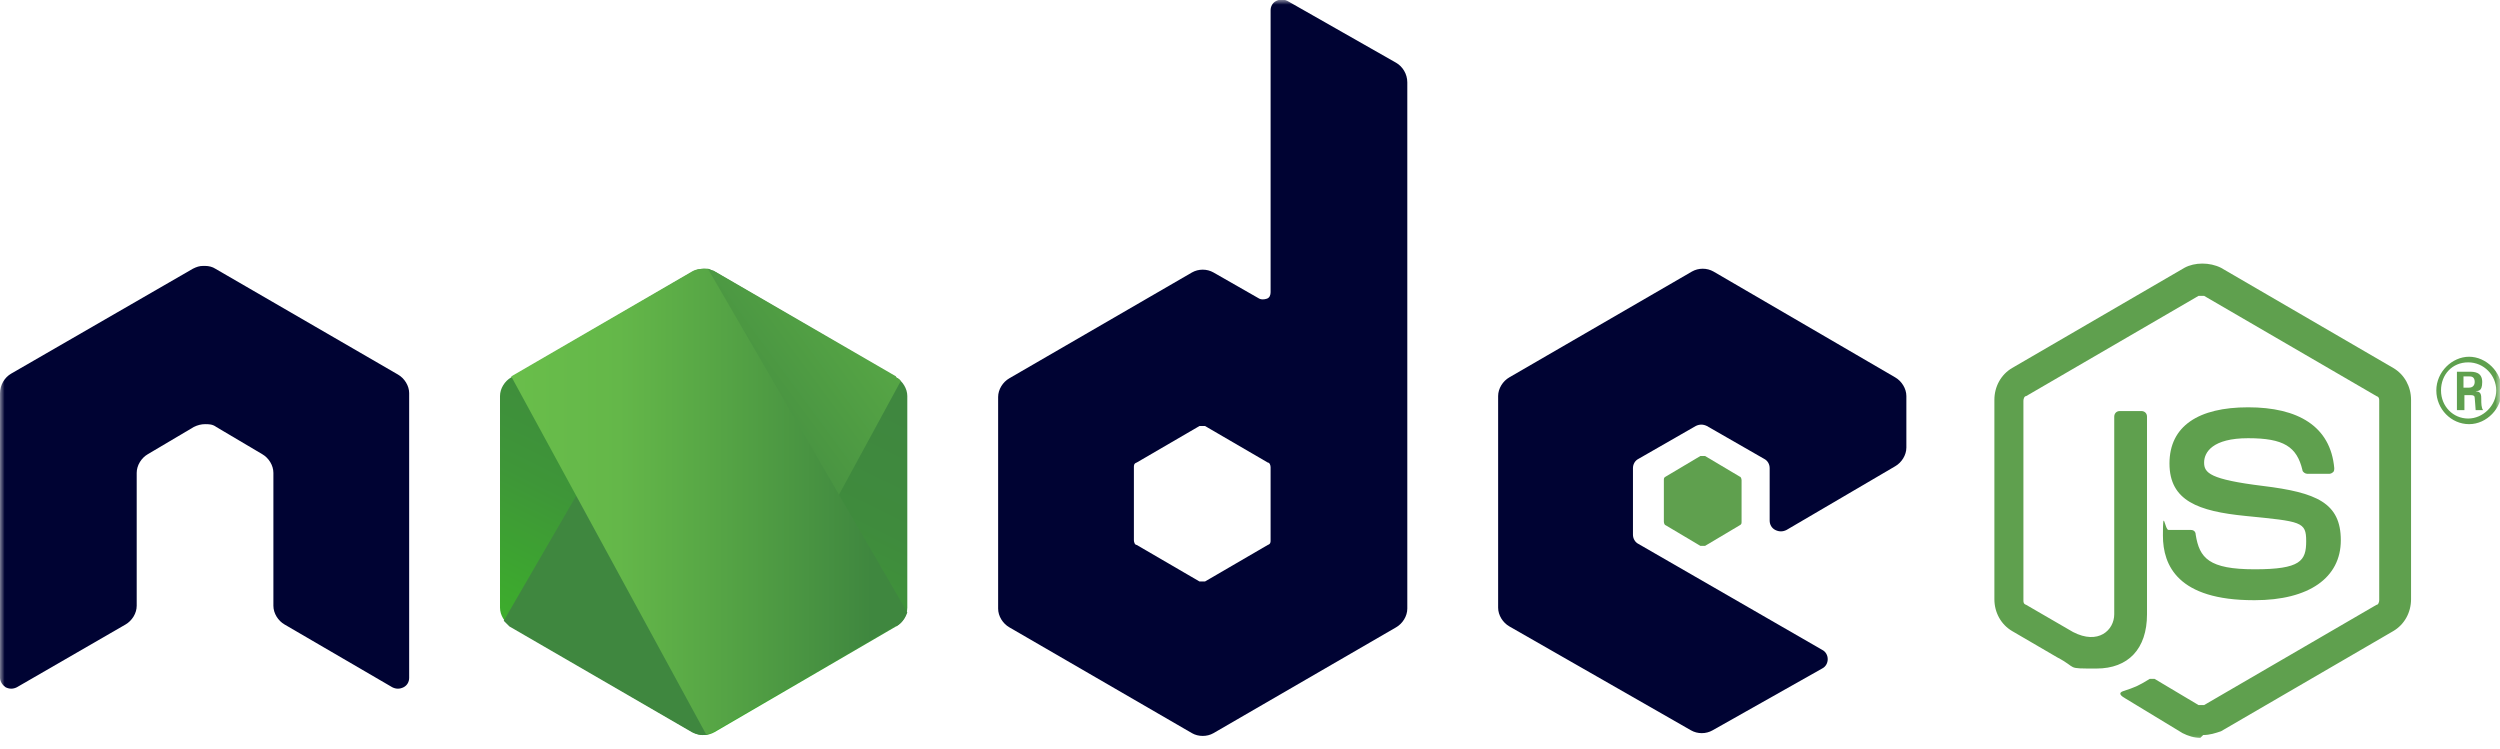
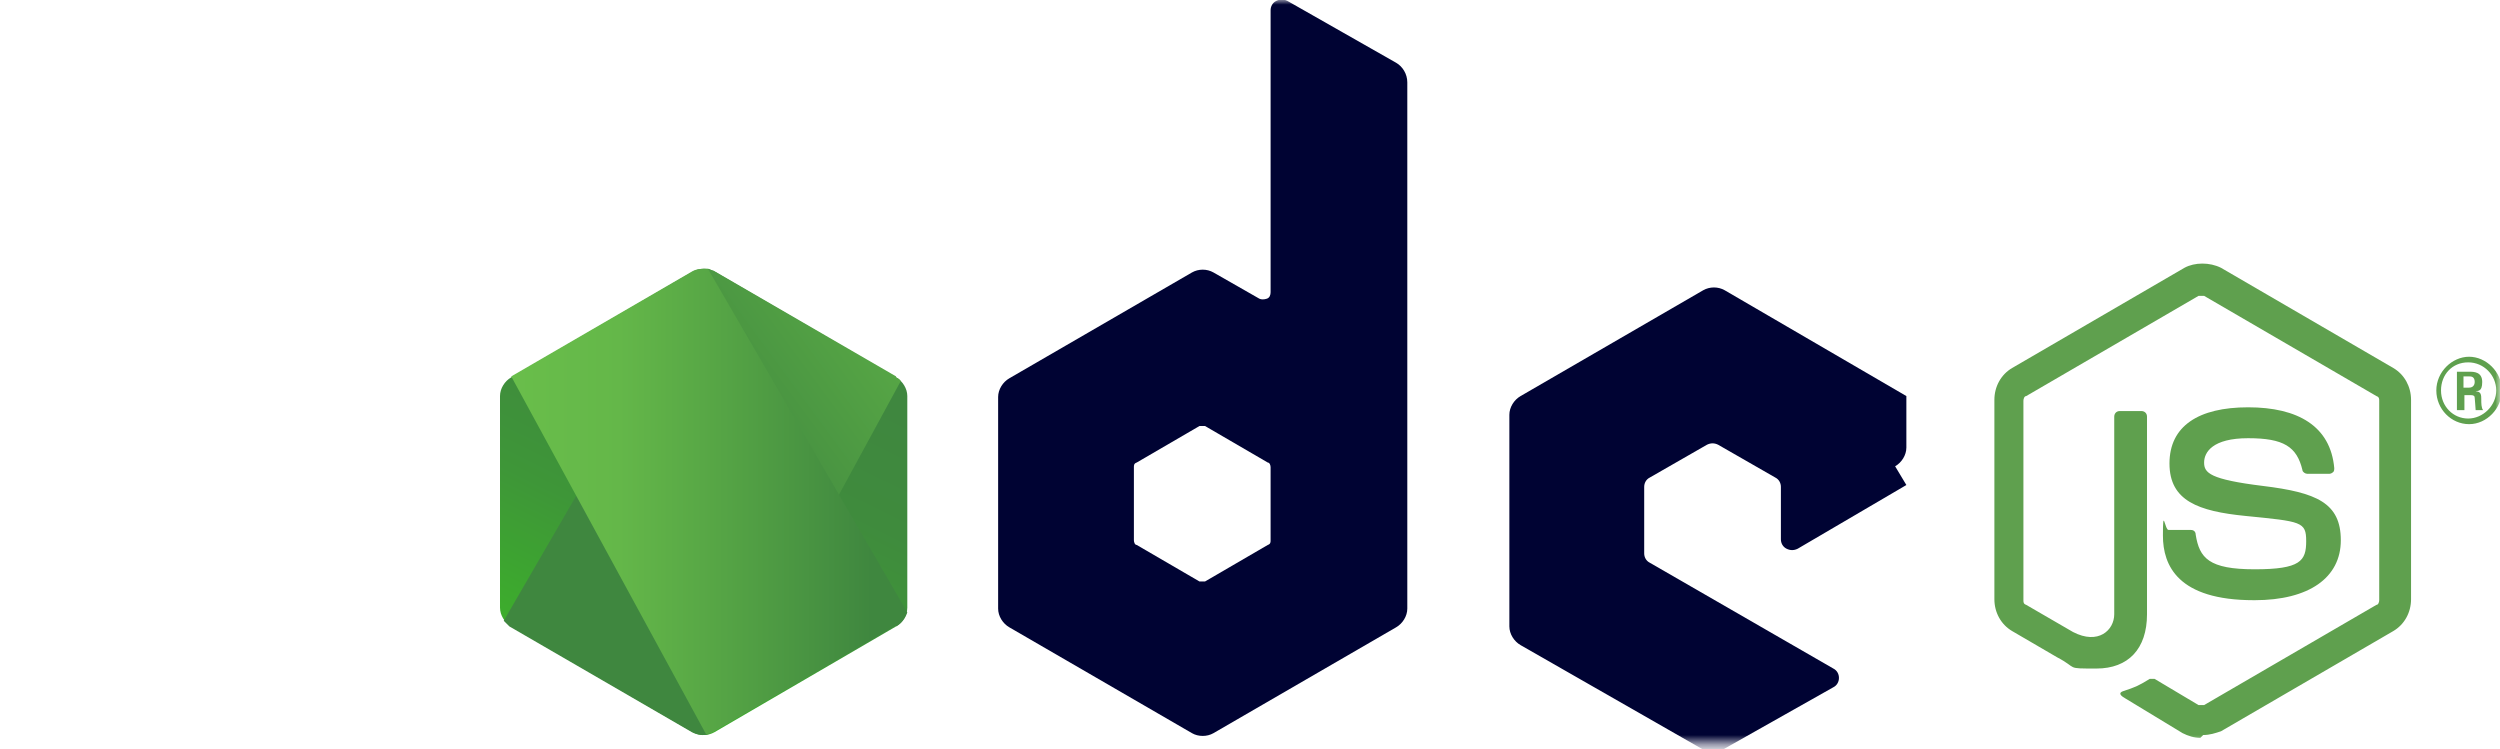
<svg xmlns="http://www.w3.org/2000/svg" id="Calque_1" data-name="Calque 1" viewBox="0 0 267 80">
  <defs>
    <style>      .cls-1 {        fill: url(#Dégradé_sans_nom);      }      .cls-1, .cls-2, .cls-3, .cls-4, .cls-5, .cls-6, .cls-7 {        stroke-width: 0px;      }      .cls-8 {        mask: url(#mask);      }      .cls-2 {        fill: url(#Dégradé_sans_nom_2);      }      .cls-3 {        fill: url(#Dégradé_sans_nom_3);      }      .cls-4, .cls-7 {        fill: #5fa04e;      }      .cls-5 {        fill: #fff;      }      .cls-6 {        fill: #000333;      }      .cls-7 {        fill-rule: evenodd;      }    </style>
    <mask id="mask" x="0" y="0" width="267.2" height="79.4" maskUnits="userSpaceOnUse">
      <g id="mask0_1803_3458" data-name="mask0 1803 3458">
        <path class="cls-5" d="M267,0H0v79.4h267V0Z" />
      </g>
    </mask>
    <linearGradient id="Dégradé_sans_nom" data-name="Dégradé sans nom" x1="83.1" y1="42.4" x2="65.4" y2="6.5" gradientTransform="translate(0 79.8) scale(1 -1)" gradientUnits="userSpaceOnUse">
      <stop offset="0" stop-color="#3f873f" />
      <stop offset=".3" stop-color="#3f8b3d" />
      <stop offset=".6" stop-color="#3e9638" />
      <stop offset=".9" stop-color="#3da92e" />
      <stop offset="1" stop-color="#3dae2b" />
    </linearGradient>
    <linearGradient id="Dégradé_sans_nom_2" data-name="Dégradé sans nom 2" x1="72.2" y1="23.7" x2="121.5" y2="59.9" gradientTransform="translate(0 79.8) scale(1 -1)" gradientUnits="userSpaceOnUse">
      <stop offset=".1" stop-color="#3f873f" />
      <stop offset=".4" stop-color="#52a044" />
      <stop offset=".7" stop-color="#64b749" />
      <stop offset=".9" stop-color="#6abf4b" />
    </linearGradient>
    <linearGradient id="Dégradé_sans_nom_3" data-name="Dégradé sans nom 3" x1="52.7" y1="26.3" x2="97.6" y2="26.3" gradientTransform="translate(0 79.8) scale(1 -1)" gradientUnits="userSpaceOnUse">
      <stop offset="0" stop-color="#6abf4b" />
      <stop offset=".3" stop-color="#64b749" />
      <stop offset=".6" stop-color="#52a044" />
      <stop offset=".9" stop-color="#3f873f" />
    </linearGradient>
  </defs>
  <g class="cls-8">
    <g>
      <path class="cls-4" d="M235,78.8c-.7,0-1.3-.2-1.9-.5l-6.1-3.7c-.9-.5-.5-.7-.2-.8,1.2-.4,1.5-.5,2.8-1.3.1,0,.3,0,.5,0l4.7,2.8c.2,0,.4,0,.6,0l18.4-10.7c.2,0,.3-.3.3-.5v-21.3c0-.2,0-.4-.3-.5l-18.4-10.7c-.2,0-.4,0-.6,0l-18.4,10.7c-.2,0-.3.3-.3.5v21.3c0,.2,0,.4.3.5l5,2.9c2.7,1.4,4.4-.2,4.4-1.9v-21.1c0-.3.2-.6.6-.6h2.3c.3,0,.6.2.6.6v21.1c0,3.7-2,5.8-5.4,5.8s-1.9,0-4.2-1.2l-4.8-2.8c-1.2-.7-1.9-2-1.9-3.4v-21.3c0-1.4.7-2.7,1.9-3.4l18.4-10.7c1.1-.6,2.7-.6,3.9,0l18.4,10.7c1.2.7,1.9,2,1.9,3.4v21.3c0,1.4-.7,2.7-1.9,3.4l-18.4,10.7c-.6.2-1.2.4-1.9.4Z" />
      <path class="cls-4" d="M240.7,64.1c-8.1,0-9.7-3.7-9.7-6.9s.2-.6.6-.6h2.4c.3,0,.5.2.5.5.4,2.5,1.4,3.7,6.3,3.7s5.5-.9,5.5-3-.5-2.1-6.5-2.7c-5-.5-8.1-1.6-8.1-5.6s3.1-6,8.4-6,8.8,2,9.2,6.5c0,.1,0,.3-.1.4,0,0-.2.2-.4.2h-2.4c-.2,0-.5-.2-.5-.4-.6-2.5-2-3.4-5.8-3.4s-4.7,1.5-4.7,2.6.6,1.8,6.3,2.5c5.7.7,8.3,1.8,8.3,5.8s-3.4,6.4-9.2,6.4Z" />
      <path class="cls-4" d="M267.2,41.7c0,1.9-1.6,3.6-3.5,3.6s-3.5-1.6-3.5-3.6,1.7-3.6,3.5-3.6,3.5,1.6,3.5,3.6ZM260.7,41.7c0,1.7,1.3,3,2.9,3s3-1.4,3-3-1.3-3-3-3-2.9,1.3-2.9,3ZM262.3,39.7h1.4c.5,0,1.4,0,1.4,1.1s-.5.9-.7,1c.6,0,.6.4.6.9,0,.3,0,.9.2,1.1h-.8c0-.2-.1-1.2-.1-1.3,0-.2-.1-.3-.4-.3h-.7v1.6h-.8v-4.1ZM263.1,41.4h.6c.5,0,.6-.4.6-.6,0-.6-.4-.6-.6-.6h-.6v1.1h0Z" />
-       <path class="cls-6" d="M43.7,42c0-.8-.5-1.6-1.2-2l-19.5-11.3c-.3-.2-.7-.3-1.1-.3h-.2c-.4,0-.7.1-1.1.3L1.2,39.9c-.7.4-1.2,1.2-1.2,2.1v30.4c0,.4.3.8.6,1,.4.2.8.2,1.2,0l11.6-6.7c.7-.4,1.2-1.2,1.2-2v-14.2c0-.8.5-1.6,1.2-2l4.9-2.9c.4-.2.8-.3,1.2-.3s.8,0,1.2.3l4.9,2.9c.7.4,1.2,1.2,1.2,2v14.2c0,.8.5,1.6,1.2,2l11.5,6.7c.4.2.8.2,1.2,0,.4-.2.6-.6.6-1v-30.4Z" />
      <path class="cls-6" d="M137.5.1c-.4-.2-.8-.2-1.2,0-.4.2-.6.6-.6,1v30.1c0,.3-.1.6-.4.7-.3.1-.6.1-.8,0l-4.9-2.8c-.7-.4-1.6-.4-2.3,0l-19.5,11.3c-.7.4-1.2,1.2-1.2,2v22.6c0,.8.5,1.6,1.2,2l19.5,11.3c.7.4,1.6.4,2.3,0l19.5-11.3c.7-.4,1.2-1.2,1.2-2V8.8c0-.9-.5-1.7-1.2-2.1L137.5.1ZM135.7,57.7c0,.2,0,.4-.3.5l-6.7,3.9c-.2,0-.4,0-.6,0l-6.7-3.9c-.2,0-.3-.3-.3-.5v-7.8c0-.2,0-.4.3-.5l6.7-3.9c.2,0,.4,0,.6,0l6.7,3.9c.2,0,.3.3.3.5v7.8Z" />
-       <path class="cls-6" d="M202.4,49.8c.7-.4,1.2-1.2,1.2-2v-5.5c0-.8-.5-1.6-1.2-2l-19.4-11.3c-.7-.4-1.6-.4-2.3,0l-19.5,11.3c-.7.4-1.2,1.2-1.2,2v22.6c0,.8.5,1.6,1.2,2l19.4,11.1c.7.4,1.6.4,2.3,0l11.7-6.6c.4-.2.6-.6.6-1s-.2-.8-.6-1l-19.6-11.3c-.4-.2-.6-.6-.6-1v-7.1c0-.4.2-.8.6-1l6.1-3.5c.4-.2.8-.2,1.2,0l6.1,3.5c.4.2.6.6.6,1v5.6c0,.4.2.8.6,1,.4.2.8.2,1.2,0l11.6-6.8Z" />
-       <path class="cls-7" d="M181.6,48.7c.1,0,.3,0,.5,0l3.7,2.2c.1,0,.2.2.2.4v4.4c0,.2,0,.3-.2.4l-3.7,2.2c-.1,0-.3,0-.5,0l-3.7-2.2c-.1,0-.2-.2-.2-.4v-4.4c0-.2,0-.3.2-.4l3.7-2.2Z" />
+       <path class="cls-6" d="M202.4,49.8c.7-.4,1.2-1.2,1.2-2v-5.5l-19.4-11.3c-.7-.4-1.6-.4-2.3,0l-19.5,11.3c-.7.4-1.2,1.2-1.2,2v22.6c0,.8.5,1.6,1.2,2l19.4,11.1c.7.4,1.6.4,2.3,0l11.7-6.6c.4-.2.6-.6.6-1s-.2-.8-.6-1l-19.6-11.3c-.4-.2-.6-.6-.6-1v-7.1c0-.4.2-.8.6-1l6.1-3.5c.4-.2.8-.2,1.2,0l6.1,3.5c.4.2.6.6.6,1v5.6c0,.4.2.8.6,1,.4.2.8.2,1.2,0l11.6-6.8Z" />
      <path class="cls-1" d="M76.3,29c-.7-.4-1.6-.4-2.3,0l-19.4,11.3c-.7.4-1.2,1.2-1.2,2v22.6c0,.8.5,1.6,1.2,2l19.4,11.3c.7.4,1.6.4,2.3,0l19.4-11.3c.7-.4,1.2-1.2,1.2-2v-22.6c0-.8-.5-1.6-1.2-2l-19.4-11.3Z" />
      <path class="cls-2" d="M95.7,40.2l-19.5-11.3c-.2,0-.4-.2-.6-.2l-21.8,37.6c.2.2.4.4.6.6l19.5,11.3c.6.3,1.2.4,1.8.2l20.5-37.7c-.1-.2-.3-.3-.5-.4Z" />
      <path class="cls-3" d="M95.7,66.9c.6-.3,1-.9,1.2-1.5l-21.3-36.7c-.6,0-1.2,0-1.7.3l-19.3,11.2,20.8,38.2c.3,0,.6-.1.9-.3l19.4-11.3Z" />
    </g>
  </g>
</svg>